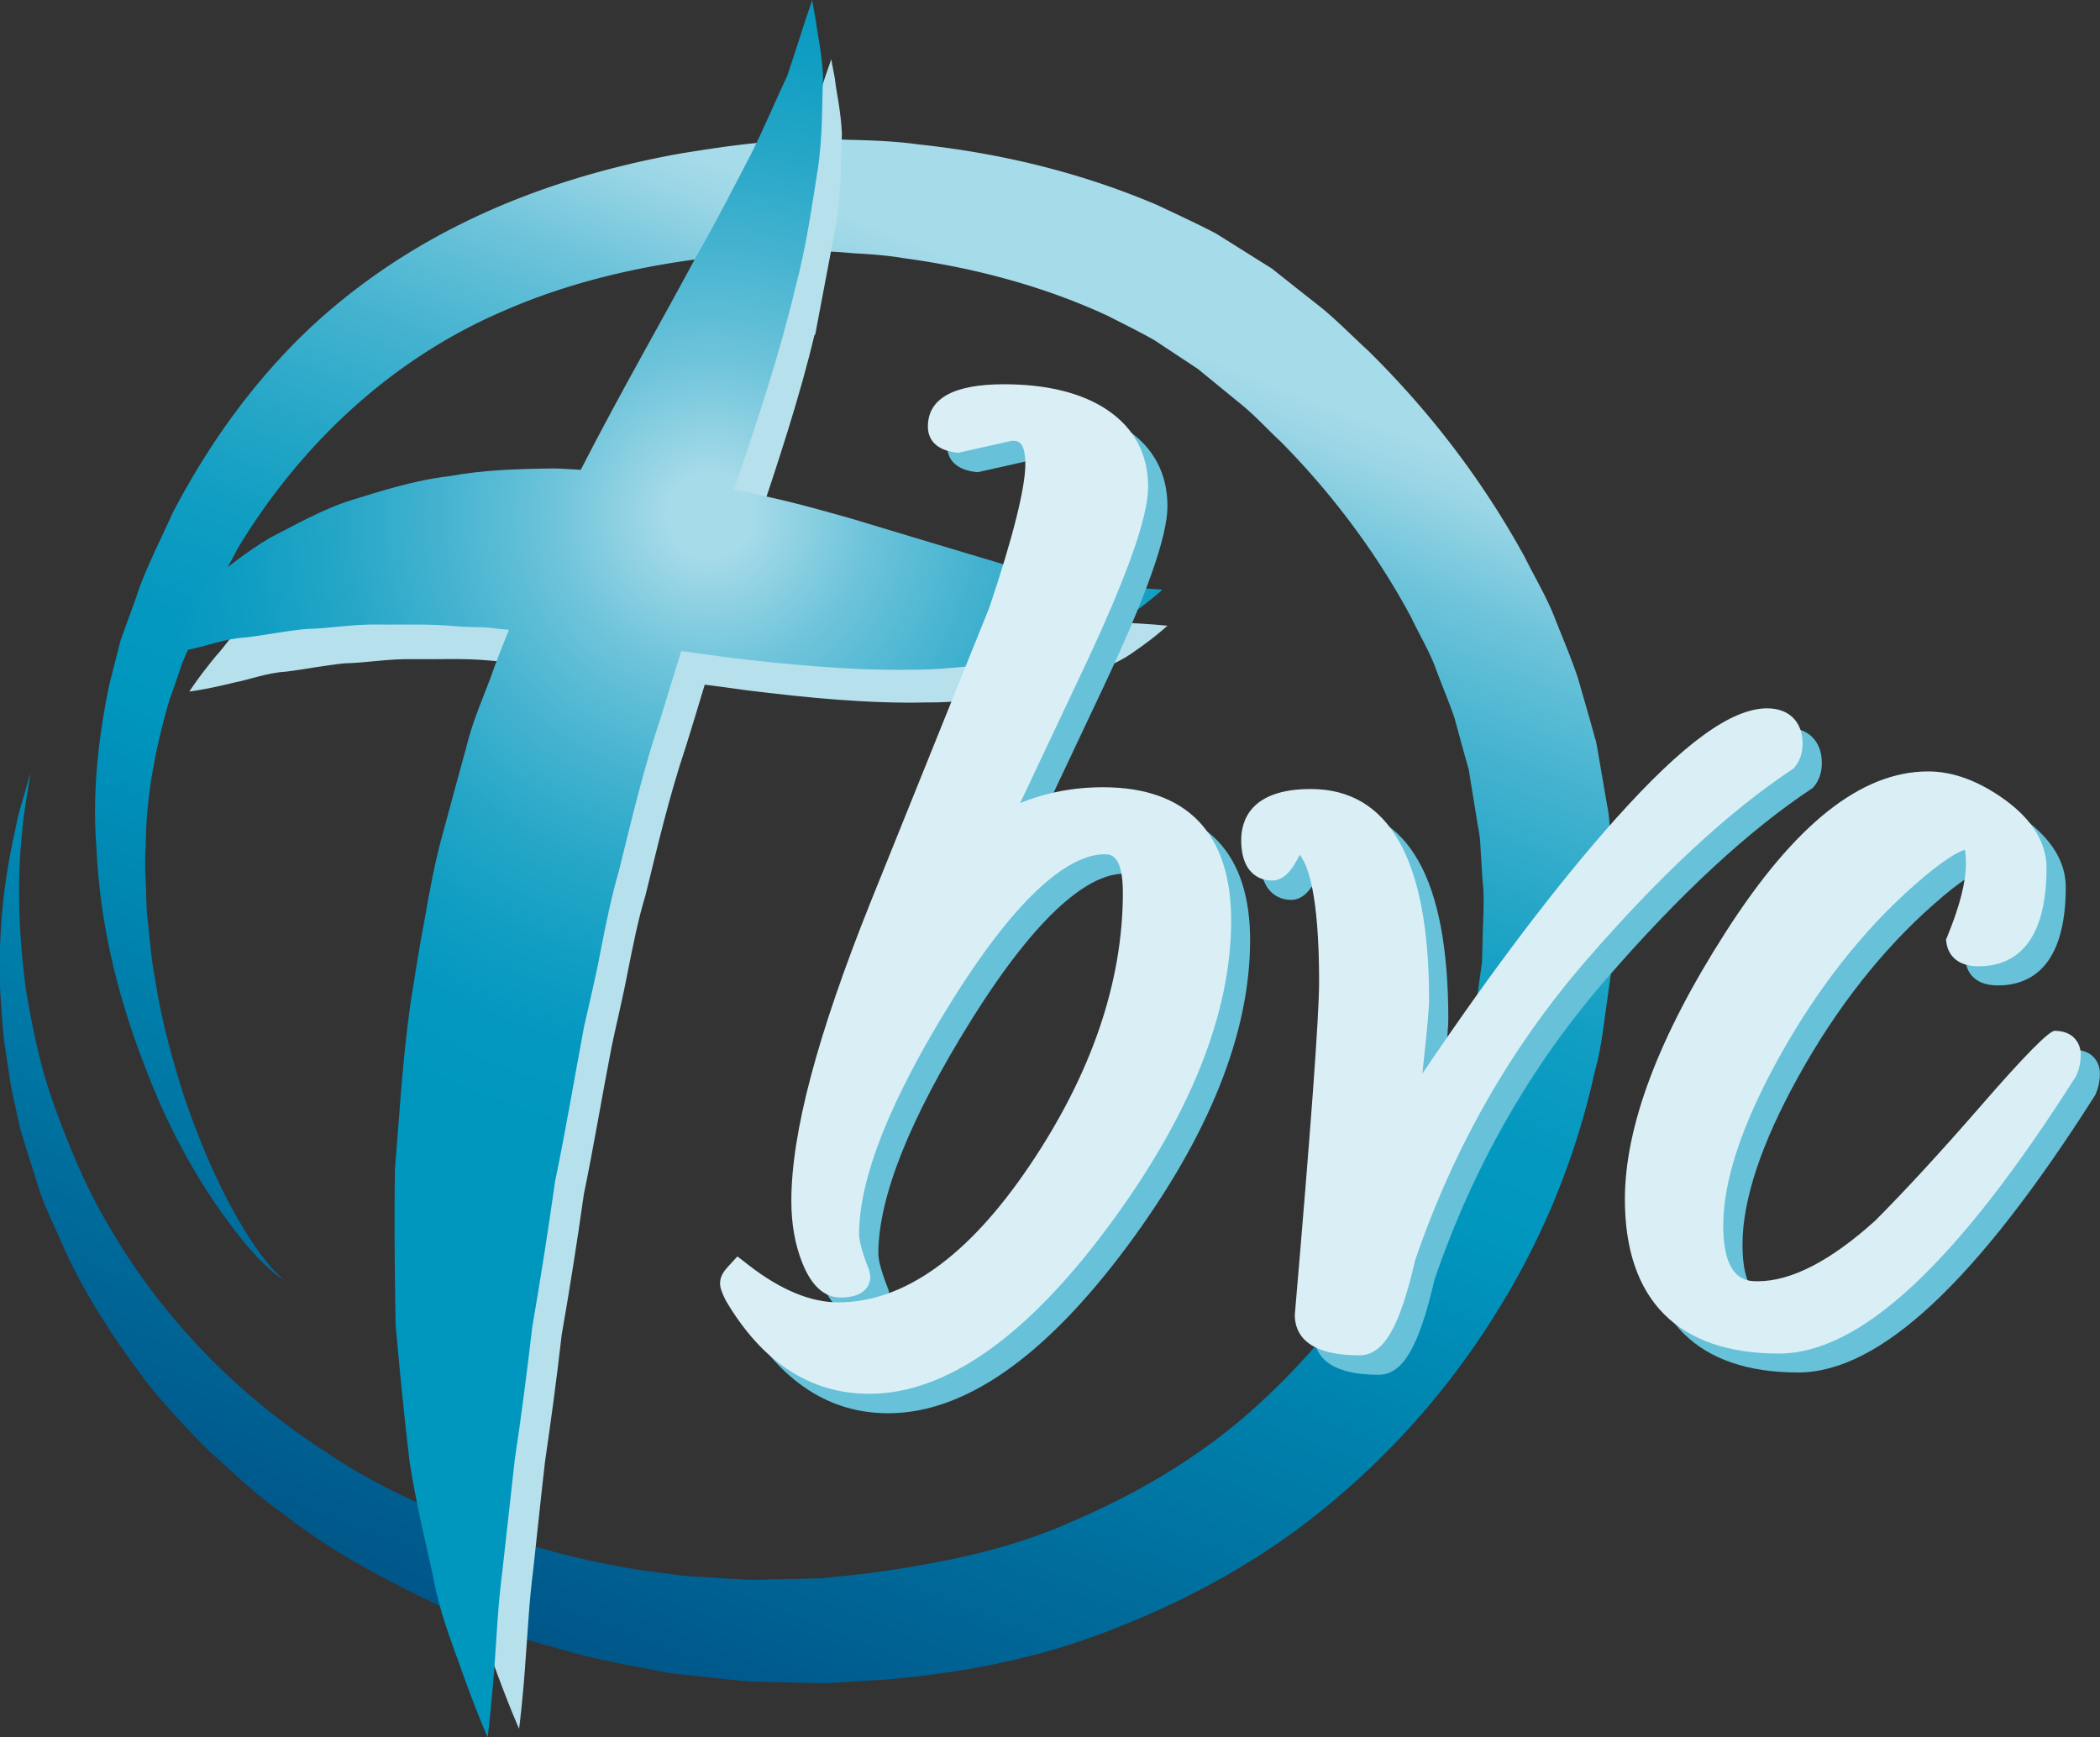
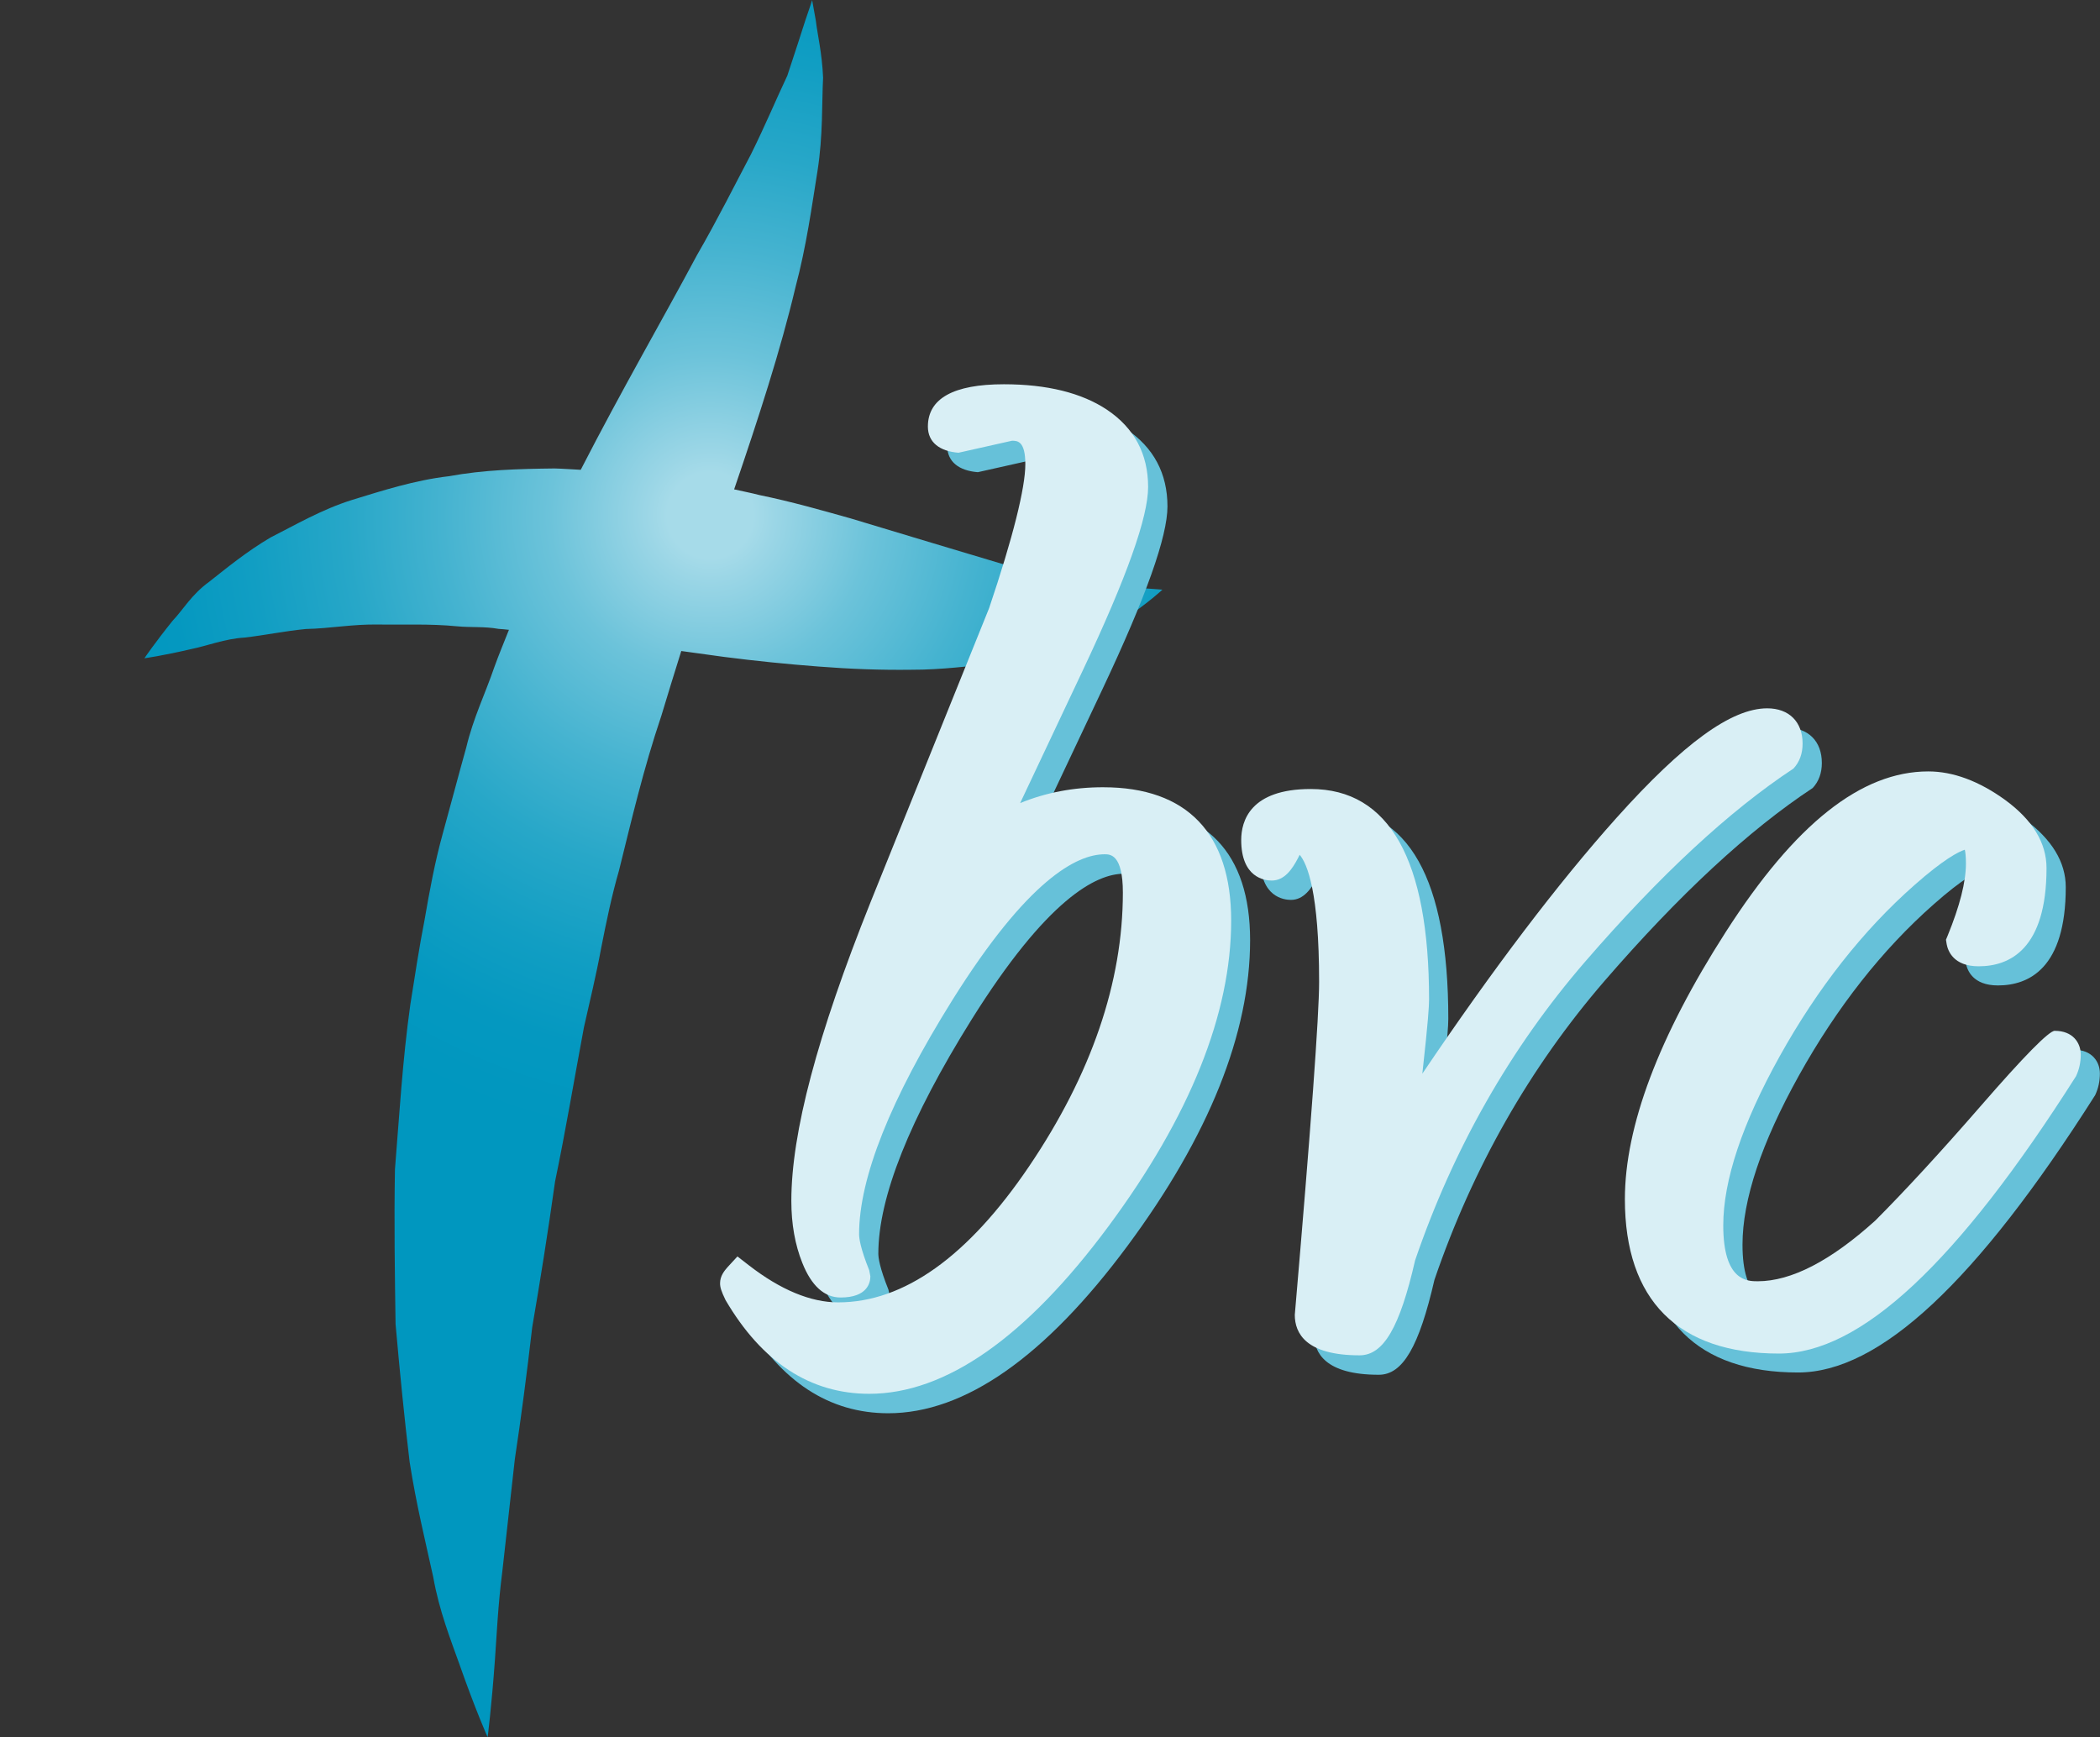
<svg xmlns="http://www.w3.org/2000/svg" data-bbox="-0.024 0.01 203.024 167.94" viewBox="0 0 203.01 167.94" data-type="ugc">
  <rect x="0" y="0" width="203.01" height="167.94" fill="#333333" stroke="none" />
  <g>
    <defs>
      <radialGradient gradientUnits="userSpaceOnUse" gradientTransform="rotate(-5.15 -371.253 23.52)" r="103.66" fy="89.2" fx="64.53" cy="89.2" cx="64.53" id="0a2f1a50-bf00-4c44-abf1-8aa4fdd5727e">
        <stop stop-color="#a6dbe9" offset=".04" />
        <stop stop-color="#9bd6e6" offset=".06" />
        <stop stop-color="#6cc3da" offset=".15" />
        <stop stop-color="#45b3d0" offset=".25" />
        <stop stop-color="#27a7c8" offset=".34" />
        <stop stop-color="#119ec3" offset=".43" />
        <stop stop-color="#0498c0" offset=".51" />
        <stop stop-color="#0097bf" offset=".59" />
      </radialGradient>
      <linearGradient gradientUnits="userSpaceOnUse" y2="181.18" x2="42.84" y1="22.72" x1="105.22" id="1ec6ab09-e123-4547-a873-853e9c26511b">
        <stop stop-color="#a6dbe9" offset=".04" />
        <stop stop-color="#9bd6e6" offset=".06" />
        <stop stop-color="#6cc3da" offset=".12" />
        <stop stop-color="#45b3d0" offset=".19" />
        <stop stop-color="#27a7c8" offset=".26" />
        <stop stop-color="#119ec3" offset=".32" />
        <stop stop-color="#0498c0" offset=".39" />
        <stop stop-color="#0097bf" offset=".44" />
        <stop stop-color="#005185" offset=".89" />
      </linearGradient>
    </defs>
-     <path d="M27.73 123.95s-.4-.29-1.17-.82c-.7-.61-1.78-1.58-2.95-3.03-2.32-2.84-5.5-7.35-8.28-13.73-2.7-6.36-5.56-14.55-6.01-24.47-.39-4.94.1-10.27 1.27-15.81.36-1.38.7-2.77 1.07-4.18.48-1.33.96-2.66 1.46-4.03.81-2.59 2.3-5.46 3.56-8.27 2.86-5.48 6.49-10.91 11.18-15.81 4.69-4.91 10.51-9.11 16.97-12.28 6.49-3.2 13.62-5.36 20.95-6.68 3.7-.59 7.27-1.16 11.27-1.26l2.71-.12c.91-.01 1.98.06 2.98.07 2.02.06 4.04.15 5.95.42 7.78.82 15.63 2.65 23.2 5.88 1.89.9 3.78 1.76 5.65 2.74 1.8 1.12 3.57 2.24 5.41 3.39l2.43 1.93 2.26 1.78c1.51 1.21 3.11 2.85 4.66 4.27 5.97 5.9 11.02 12.49 15.1 19.92.94 1.91 2.04 3.72 2.83 5.7.78 2 1.63 3.95 2.31 5.99l.89 3.1.44 1.55.22.79.1.39.07.19c-.03-.21.11.53.11.52l.99 5.76c.2.91.26 2.08.33 3.18l.23 3.33c.2 2.27.04 4.38-.04 6.5l-.14 3.19-.44 3.16c-.31 2.1-.51 4.23-1.11 6.28a73.435 73.435 0 0 1-9.45 23.27 75.682 75.682 0 0 1-16.19 18.63c-6.28 5.25-13.43 9.18-20.77 12.04-7.34 2.97-15.16 4.37-22.31 4.96-1.91.11-3.81.23-5.71.35-1.84-.05-3.68-.09-5.5-.13-1.83.01-3.63-.23-5.41-.41-1.79-.23-3.56-.3-5.31-.67-3.48-.67-6.9-1.29-10.19-2.34-3.35-.81-6.48-2.14-9.55-3.34-6.04-2.78-11.75-5.79-16.6-9.64-2.53-1.73-4.67-3.89-6.87-5.81-2.1-2.06-4.04-4.19-5.82-6.34-3.4-4.43-6.29-8.88-8.33-13.41-.98-2.26-2.08-4.39-2.69-6.62-.35-1.1-.69-2.16-1.03-3.21-.14-.57-.3-1-.49-1.63-.11-.52-.22-1.04-.34-1.52-.21-1.02-.45-2-.62-2.98-.15-1.01-.31-2.01-.45-2.99-.33-1.92-.36-3.77-.52-5.5-.32-6.99.63-12.41 1.44-15.99.33-1.81.83-3.14 1.05-4.06.26-.92.4-1.39.4-1.39s-.07.5-.22 1.42c-.12.94-.41 2.31-.55 4.13-.42 3.62-.54 9.01.39 15.64.6 3.39 1.23 6.81 2.63 10.76 1.36 3.73 2.94 7.78 5.29 11.72 4.53 7.92 11.53 15.81 20.9 21.86 4.58 3.16 9.95 5.56 15.48 7.7 5.68 1.93 11.67 3.49 17.99 4.18 1.56.29 3.17.26 4.79.4 1.59.1 3.2.23 4.83.12 1.61-.02 3.24-.06 4.89-.1 1.58-.16 3.18-.32 4.76-.51 6.85-.95 13.33-2.21 19.51-4.97 6.19-2.65 12.16-6.12 17.33-10.7 5.16-4.6 9.68-9.99 13.35-15.98a60.36 60.36 0 0 0 7.74-19.6c.51-1.69.62-3.47.87-5.22l.36-2.64.07-2.65c.04-1.76.18-3.58-.02-5.2l-.16-2.5c-.05-.85-.05-1.62-.27-2.64l-.94-5.79c-.03-.13.08.5.03.15l-.06-.16-.08-.3-.18-.63-.35-1.26-.69-2.54c-.55-1.64-1.27-3.28-1.87-4.94-.62-1.64-1.55-3.17-2.31-4.78-3.33-6.25-7.76-12.12-12.66-17.06-1.28-1.18-2.3-2.35-3.77-3.56l-4.22-3.45-4.19-2.77c-1.46-.83-3-1.58-4.52-2.36-6.19-2.87-12.96-4.66-19.71-5.57-1.71-.29-3.34-.39-4.92-.48-.83-.07-1.56-.15-2.44-.15l-2.71.03c-3.21 0-6.71.37-9.98.71-6.59.87-12.87 2.47-18.55 4.95-11.46 4.89-20.09 13.53-25.82 23.05-1.24 2.45-2.65 4.57-3.69 7.29-.55 1.24-1.1 2.47-1.62 3.67-.41 1.22-.82 2.42-1.25 3.61-1.42 4.8-2.29 9.6-2.3 14.19-.09 1.15-.07 2.26 0 3.37.04 1.14.05 2.22.13 3.29.26 2.14.38 4.23.78 6.19.6 3.99 1.63 7.58 2.62 10.79 2.11 6.39 4.52 11.18 6.51 14.23.98 1.53 1.85 2.59 2.5 3.29.7.65 1.05.96 1.05.96Z" fill="url(#1ec6ab09-e123-4547-a873-853e9c26511b)" />
-     <path d="M78.74 32.36c-1.38 5.84-3.47 12.2-5.69 18.81.79.16 1.59.3 2.35.48 2.98.65 5.79 1.47 8.51 2.21 5.18 1.58 10.06 3.02 14.23 4.28 2.02.45 3.94 1.04 5.68 1.36 1.69.21 3.35.68 4.64.7 2.61.1 4.4.29 4.4.29s-1.11 1.07-3.58 2.76c-1.27.85-2.87 1.49-4.88 2.32-1.97.76-4.23 1.19-6.81 1.72-2.44.27-5.28.65-8.03.62-2.84.07-5.73-.05-8.65-.27-2.92-.22-5.88-.55-8.77-.91-1.33-.19-2.67-.37-4.01-.54-.6 1.96-1.19 3.97-1.82 5.96-1.68 5.03-2.75 9.71-3.92 14.44-.7 2.29-1.19 4.79-1.68 7.24-.46 2.46-1.06 4.88-1.57 7.3-.95 4.88-1.74 9.69-2.7 14.34-.66 4.7-1.38 9.23-2.14 13.57-.49 4.32-1.05 8.42-1.61 12.25-.44 3.81-.79 7.32-1.14 10.43-.4 3.15-.52 5.87-.7 8.15-.3 4.56-.67 7.27-.67 7.27s-1.08-2.42-2.66-6.82c-.75-2.23-1.86-4.92-2.39-8.08-.71-3.13-1.59-6.74-2.2-10.69-.47-3.94-.92-8.24-1.32-12.83-.06-4.56-.14-9.39-.04-14.38.4-4.99.68-10.15 1.41-15.36.46-2.59.81-5.24 1.35-7.87.45-2.62.94-5.26 1.69-7.97l2.16-8.02c.69-2.76 1.77-4.98 2.63-7.44.42-1.18.9-2.33 1.36-3.49-.33-.04-.65-.05-.97-.08-1.35-.22-2.59-.11-3.85-.25-2.57-.24-4.95-.1-7.32-.13-2.37-.07-4.54.35-6.72.4-2.07.21-3.87.59-5.73.81-1.79.11-3.51.78-4.86 1.03-2.76.69-4.42.89-4.42.89s.86-1.36 2.61-3.48c.96-1.01 1.7-2.43 3.42-3.65 1.56-1.23 3.46-2.79 5.7-4.12 2.23-1.09 4.73-2.55 7.54-3.46 2.81-.87 5.86-1.86 9.03-2.21 3.23-.59 6.47-.68 9.82-.71.77 0 1.6.06 2.43.1 3.81-7.46 7.67-14.07 10.79-19.92 1.99-3.42 3.53-6.55 5.03-9.38 1.37-2.81 2.37-5.19 3.38-7.32.72-2.22 1.3-3.97 1.68-5.16.41-1.17.63-1.82.63-1.82s.11.65.35 1.87c.12 1.23.57 3.01.68 5.33-.11 2.28-.03 5.37-.54 8.63L78.8 32.39Z" fill="#b6e1ec" />
    <path d="M107.79 56.75c-1.35-.07-3.07-.56-4.81-.78-1.78-.29-3.81-.93-5.89-1.39-4.36-1.3-9.42-2.82-14.85-4.46-2.78-.78-5.71-1.62-8.83-2.26-.8-.21-1.62-.36-2.44-.55 2.34-6.85 4.5-13.48 5.93-19.54 1.07-4.01 1.59-7.9 2.13-11.25.54-3.41.41-6.6.54-9.01-.1-2.39-.56-4.25-.7-5.5-.23-1.29-.36-2-.36-2s-.21.69-.65 1.94c-.4 1.24-.98 3.06-1.75 5.37-1.05 2.21-2.08 4.7-3.51 7.59-1.56 2.95-3.18 6.22-5.23 9.77-3.25 6.09-7.24 12.97-11.23 20.74-.83-.04-1.7-.11-2.53-.13-3.48.04-6.84.13-10.21.75-3.3.38-6.49 1.41-9.39 2.3-2.93.92-5.53 2.45-7.85 3.62-2.32 1.36-4.29 2.99-5.93 4.28-1.73 1.25-2.54 2.73-3.54 3.77-1.79 2.23-2.73 3.63-2.73 3.63s1.77-.24 4.62-.91c1.4-.28 3.17-.98 5.06-1.09 1.93-.22 3.8-.62 5.94-.83 2.27-.04 4.52-.48 7-.43 2.46.04 4.95-.09 7.6.17 1.33.13 2.63 0 4.02.25.32.03.66.04 1 .09-.47 1.19-.97 2.38-1.41 3.6-.88 2.58-2.03 4.9-2.71 7.75-.78 2.78-1.51 5.58-2.28 8.36-.78 2.82-1.28 5.58-1.75 8.3-.54 2.75-.95 5.5-1.38 8.2-.76 5.39-1.07 10.79-1.49 15.96-.09 5.2-.01 10.22.06 14.95.42 4.76.87 9.26 1.36 13.33.64 4.12 1.57 7.87 2.28 11.12.58 3.3 1.71 6.11 2.52 8.4 1.61 4.58 2.74 7.09 2.74 7.09s.37-2.81.71-7.54c.17-2.36.29-5.21.71-8.48.37-3.23.76-6.89 1.21-10.86.6-3.97 1.16-8.25 1.68-12.75.77-4.49 1.53-9.23 2.21-14.1 1.01-4.84 1.85-9.87 2.79-14.9.57-2.54 1.19-5.07 1.66-7.63.5-2.55 1.03-5.11 1.73-7.53 1.22-4.9 2.34-9.76 4.1-14.98.65-2.12 1.26-4.17 1.92-6.24 1.37.19 2.75.38 4.14.57 3.03.39 6.1.7 9.12.93 3.05.24 6.05.35 9.01.31 2.88.01 5.8-.37 8.36-.66 2.65-.56 5.01-1 7.08-1.79 2.05-.87 3.75-1.52 5.06-2.41 2.57-1.75 3.74-2.88 3.74-2.88s-1.89-.18-4.59-.25Z" fill="url(#0a2f1a50-bf00-4c44-abf1-8aa4fdd5727e)" />
    <path d="M108.49 77.99c-2.85 0-5.53.52-8 1.53l6.09-12.9c4.23-8.97 6.28-14.76 6.28-17.66 0-3.19-1.34-5.7-3.98-7.47-2.46-1.63-5.8-2.46-9.96-2.46-4.88 0-7.35 1.38-7.35 4.09 0 1.53 1.15 2.39 2.96 2.53l5.17-1.16c.52 0 1.29 0 1.29 2.27s-1.19 7.07-3.5 13.91L86.02 89.12c-5.14 12.84-7.65 22.28-7.65 28.86 0 2.23.36 4.25 1.05 5.99.88 2.22 2.13 3.35 3.7 3.35 2.61 0 2.88-1.44 2.88-2.05l-.11-.58c-.85-2.12-.98-3.09-.98-3.49 0-5.45 3.04-13.06 9.02-22.64 7.29-11.65 12.03-14.09 14.72-14.09.53 0 1.75 0 1.75 3.7 0 8.67-3.05 17.58-9.08 26.5-5.9 8.71-12.1 13.13-18.44 13.13-2.66 0-5.57-1.2-8.63-3.58l-1.12-.86-.96 1.03c-.3.34-.72.85-.72 1.55 0 .38.11.76.53 1.63 3.52 6.01 8.19 9.06 13.89 9.06 7.39 0 15.18-5.46 23.14-16.2 7.86-10.61 11.84-20.54 11.84-29.54 0-8.44-4.28-12.89-12.37-12.89Z" fill="#66c1d9" />
    <path d="M176.12 73.76c0-2.1-1.31-3.41-3.42-3.41-3.47 0-8.1 3.37-14.58 10.6-5.62 6.28-11.91 14.56-18.76 24.72.57-5.12.65-6.56.65-7.17 0-13.51-3.85-20.35-11.44-20.35-5.85 0-6.72 3.09-6.72 4.93 0 3.64 2.26 3.92 2.95 3.92 1.24 0 1.99-1.11 2.55-2.19.06-.11.11-.21.15-.3.73.86 1.88 3.6 1.88 12.29 0 3.25-.79 14.04-2.35 32.19 0 1.79 1.08 3.92 6.26 3.92 2.32 0 3.89-2.71 5.38-9.18 3.7-10.83 9.23-20.54 16.43-28.88 7.25-8.38 13.93-14.57 20.14-18.67.59-.64.88-1.45.88-2.41Z" fill="#66c1d9" />
    <path d="M200.51 101.52q-.85 0-7.2 7.31c-3.86 4.44-7.3 8.17-10.16 11.04-4.3 3.89-8.12 5.87-11.37 5.87-.99 0-3.33 0-3.33-5.41 0-4.34 1.83-9.84 5.46-16.36 3.67-6.59 8.04-12.15 13.02-16.54 2.81-2.49 4.24-3.21 4.87-3.42.06.24.11.66.11 1.34 0 1.76-.6 4.1-1.76 6.94l-.17.42.07.43c.12.64.65 2.13 3.09 2.13 2.99 0 6.56-1.65 6.56-9.5 0-2.43-1.35-4.64-4.01-6.59-2.52-1.82-5.02-2.75-7.42-2.75-6.48 0-12.89 5.08-19.59 15.53-6.47 10.09-9.74 18.78-9.74 25.82 0 9.75 5.15 14.91 14.88 14.91 7.86 0 17.23-8.71 28.72-26.81.31-.65.46-1.36.46-2.09 0-1.15-.77-2.3-2.49-2.3Z" fill="#66c1d9" />
    <path d="M106.62 76.11c-2.85 0-5.53.52-8 1.53l6.09-12.9c4.23-8.97 6.28-14.75 6.28-17.66 0-3.19-1.34-5.7-3.98-7.47-2.45-1.63-5.8-2.46-9.96-2.46-4.88 0-7.35 1.38-7.35 4.09 0 1.53 1.15 2.39 2.96 2.53l5.17-1.16c.51 0 1.29 0 1.29 2.27s-1.19 7.07-3.5 13.91L84.15 87.24c-5.14 12.84-7.65 22.28-7.65 28.86 0 2.23.36 4.25 1.06 5.99.88 2.22 2.13 3.35 3.7 3.35 2.6 0 2.88-1.44 2.88-2.05l-.11-.58c-.85-2.12-.98-3.09-.98-3.49 0-5.45 3.04-13.06 9.02-22.64 7.29-11.65 12.03-14.09 14.72-14.09.53 0 1.76 0 1.76 3.7 0 8.67-3.05 17.58-9.08 26.49-5.9 8.71-12.1 13.13-18.44 13.13-2.66 0-5.57-1.21-8.63-3.58l-1.11-.86-.96 1.04c-.3.34-.72.85-.72 1.55 0 .39.11.76.53 1.63 3.52 6.01 8.2 9.06 13.89 9.06 7.39 0 15.18-5.46 23.14-16.21 7.86-10.61 11.85-20.55 11.85-29.54 0-8.44-4.28-12.89-12.37-12.89Z" fill="#d9eff5" />
    <path d="M174.26 71.89c0-2.1-1.31-3.41-3.42-3.41-3.46 0-8.1 3.37-14.58 10.6-5.62 6.28-11.91 14.56-18.76 24.72.57-5.12.65-6.56.65-7.17 0-13.51-3.85-20.35-11.44-20.35-5.85 0-6.72 3.09-6.72 4.93 0 3.64 2.26 3.92 2.95 3.92 1.24 0 1.99-1.11 2.55-2.19.06-.11.11-.21.15-.3.73.86 1.88 3.6 1.88 12.29 0 3.24-.79 14.03-2.35 32.19 0 1.78 1.08 3.91 6.26 3.91 2.32 0 3.89-2.71 5.37-9.18 3.7-10.83 9.23-20.54 16.44-28.88 7.25-8.38 13.93-14.57 20.14-18.67.59-.64.88-1.45.88-2.41Z" fill="#d9eff5" />
    <path d="M198.65 99.65q-.85 0-7.2 7.31c-3.86 4.44-7.3 8.17-10.16 11.04-4.3 3.89-8.12 5.87-11.37 5.87-.99 0-3.33 0-3.33-5.4 0-4.34 1.83-9.84 5.46-16.36 3.67-6.59 8.04-12.15 13.02-16.54 2.81-2.48 4.24-3.22 4.87-3.42.06.24.11.66.11 1.34 0 1.77-.6 4.11-1.76 6.95l-.17.41.07.44c.12.64.65 2.13 3.09 2.13 2.99 0 6.56-1.65 6.56-9.5 0-2.43-1.35-4.65-4.01-6.59-2.52-1.82-5.02-2.75-7.42-2.75-6.48 0-12.89 5.08-19.59 15.54-6.47 10.09-9.74 18.78-9.74 25.82 0 9.75 5.15 14.92 14.89 14.92 7.87 0 17.23-8.71 28.72-26.81.31-.65.46-1.36.46-2.09 0-1.15-.77-2.3-2.5-2.3Z" fill="#d9eff5" />
  </g>
</svg>